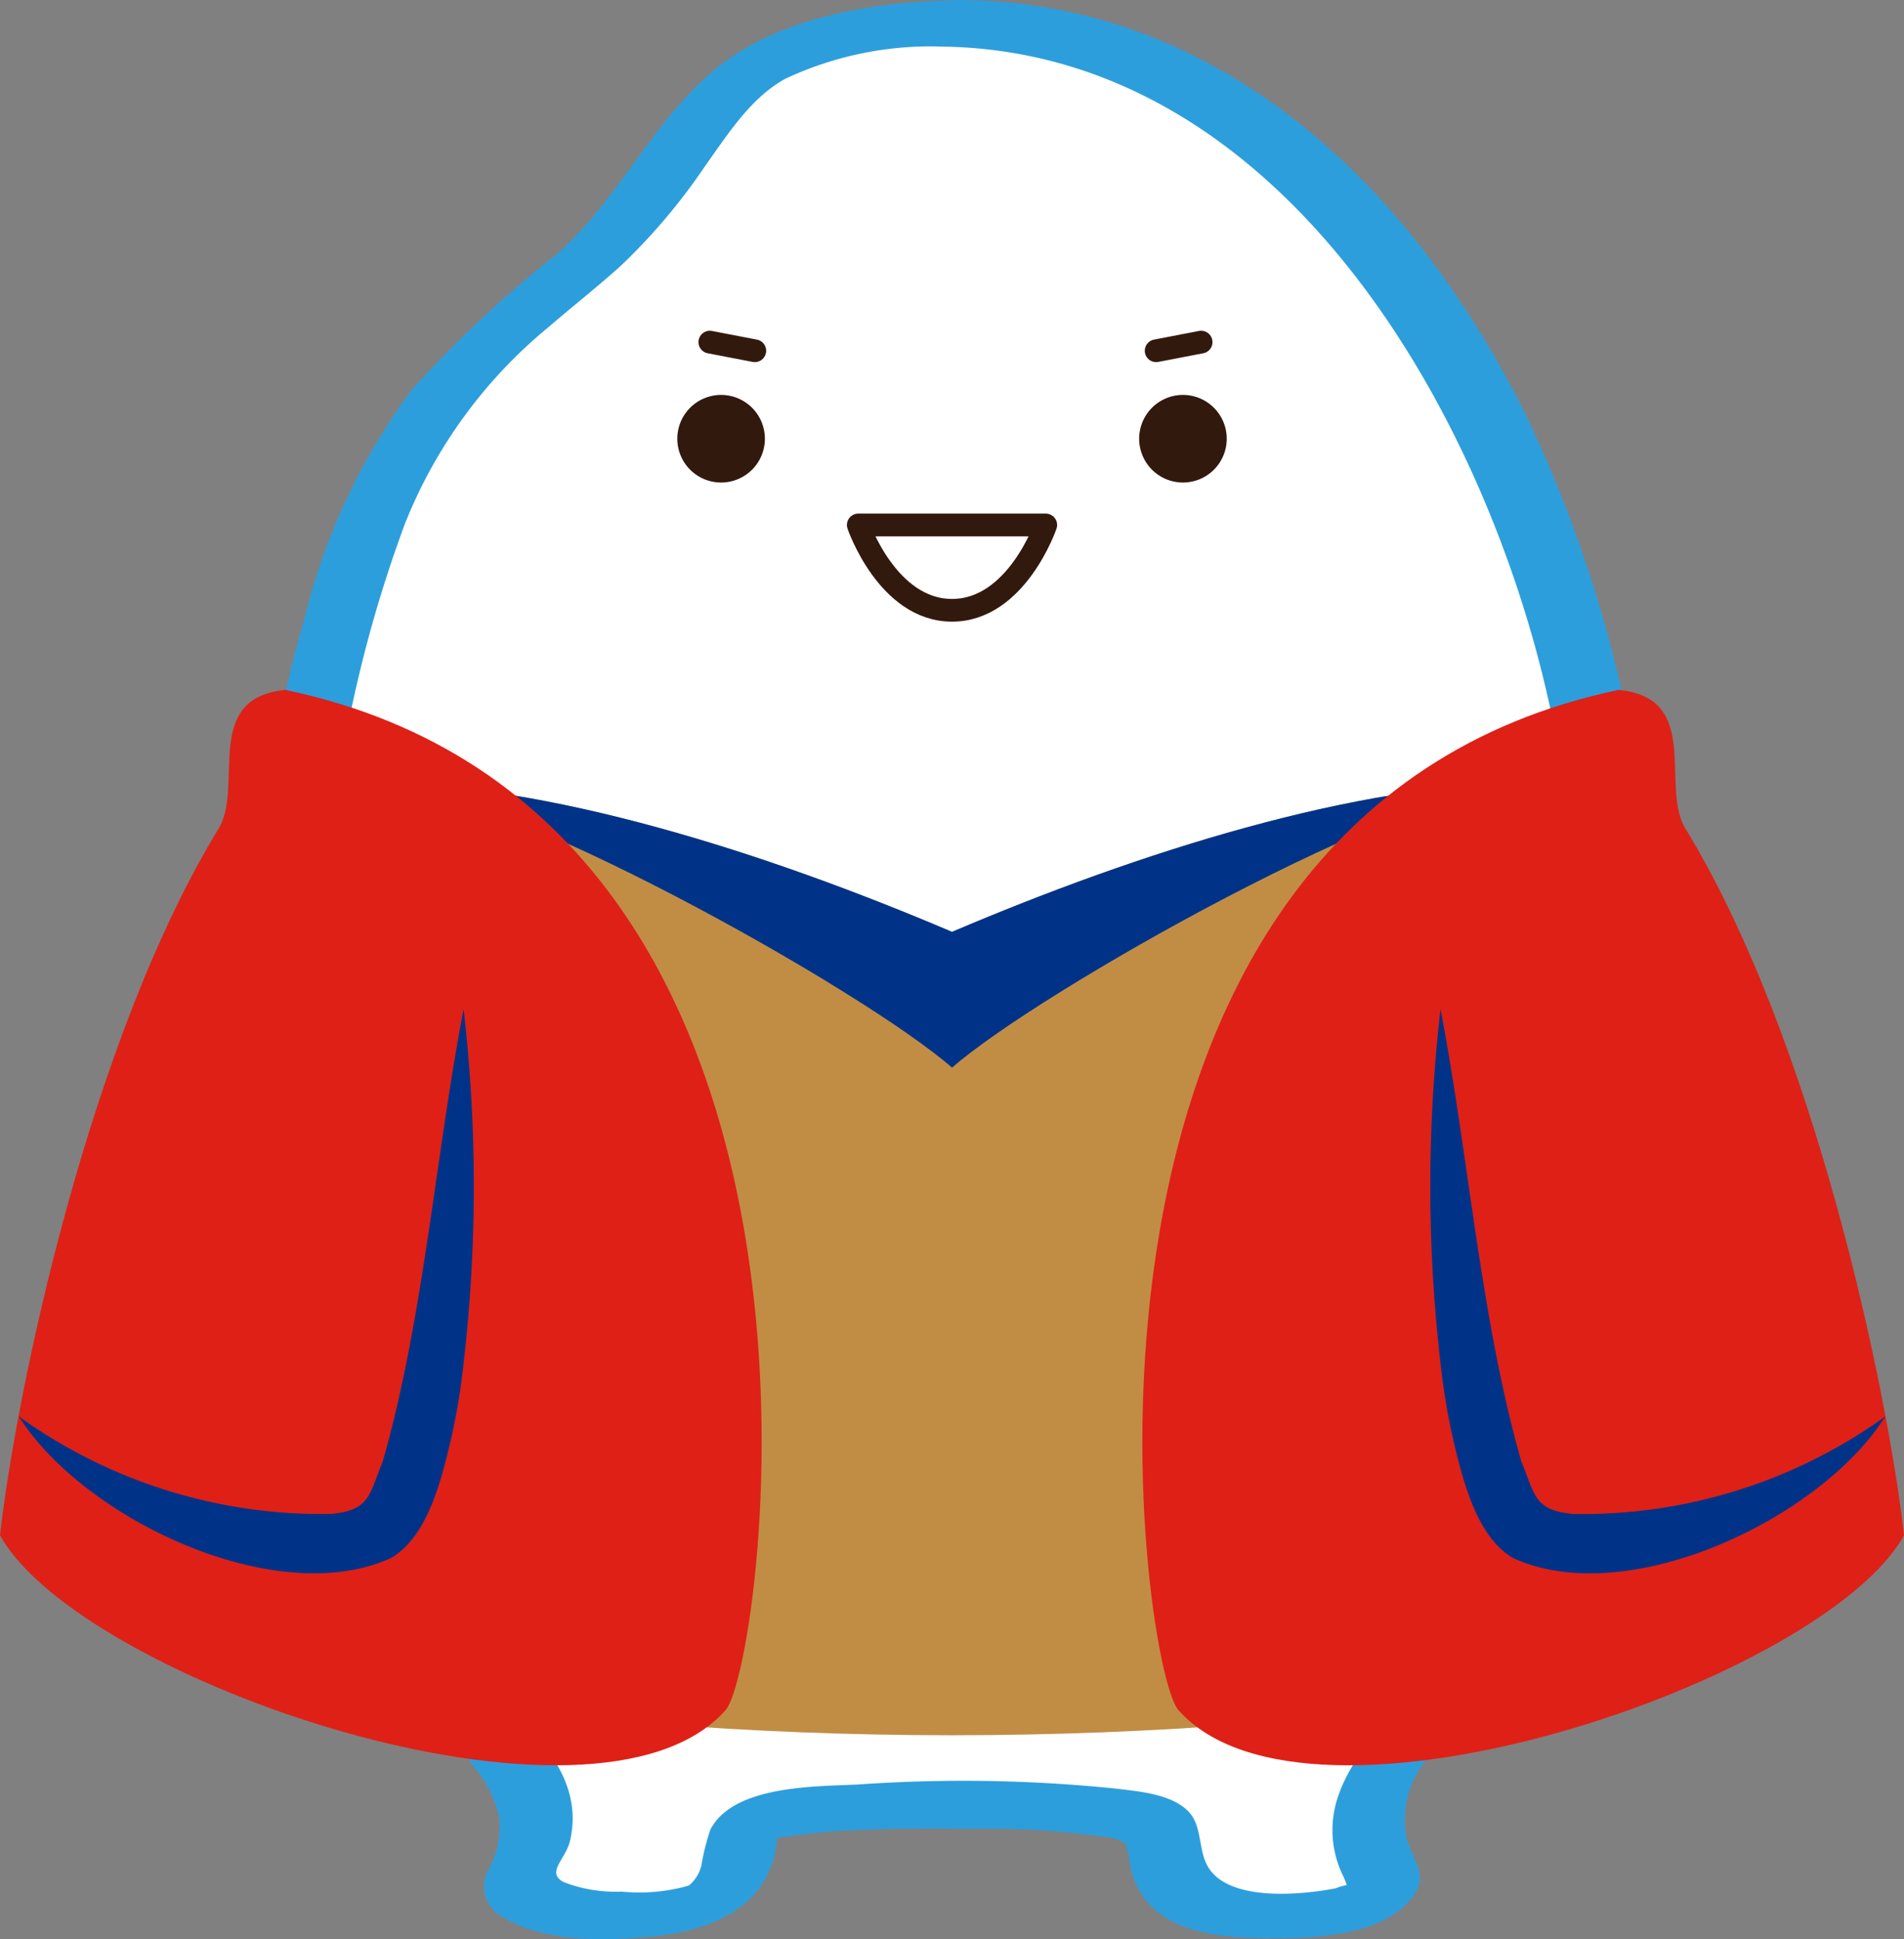
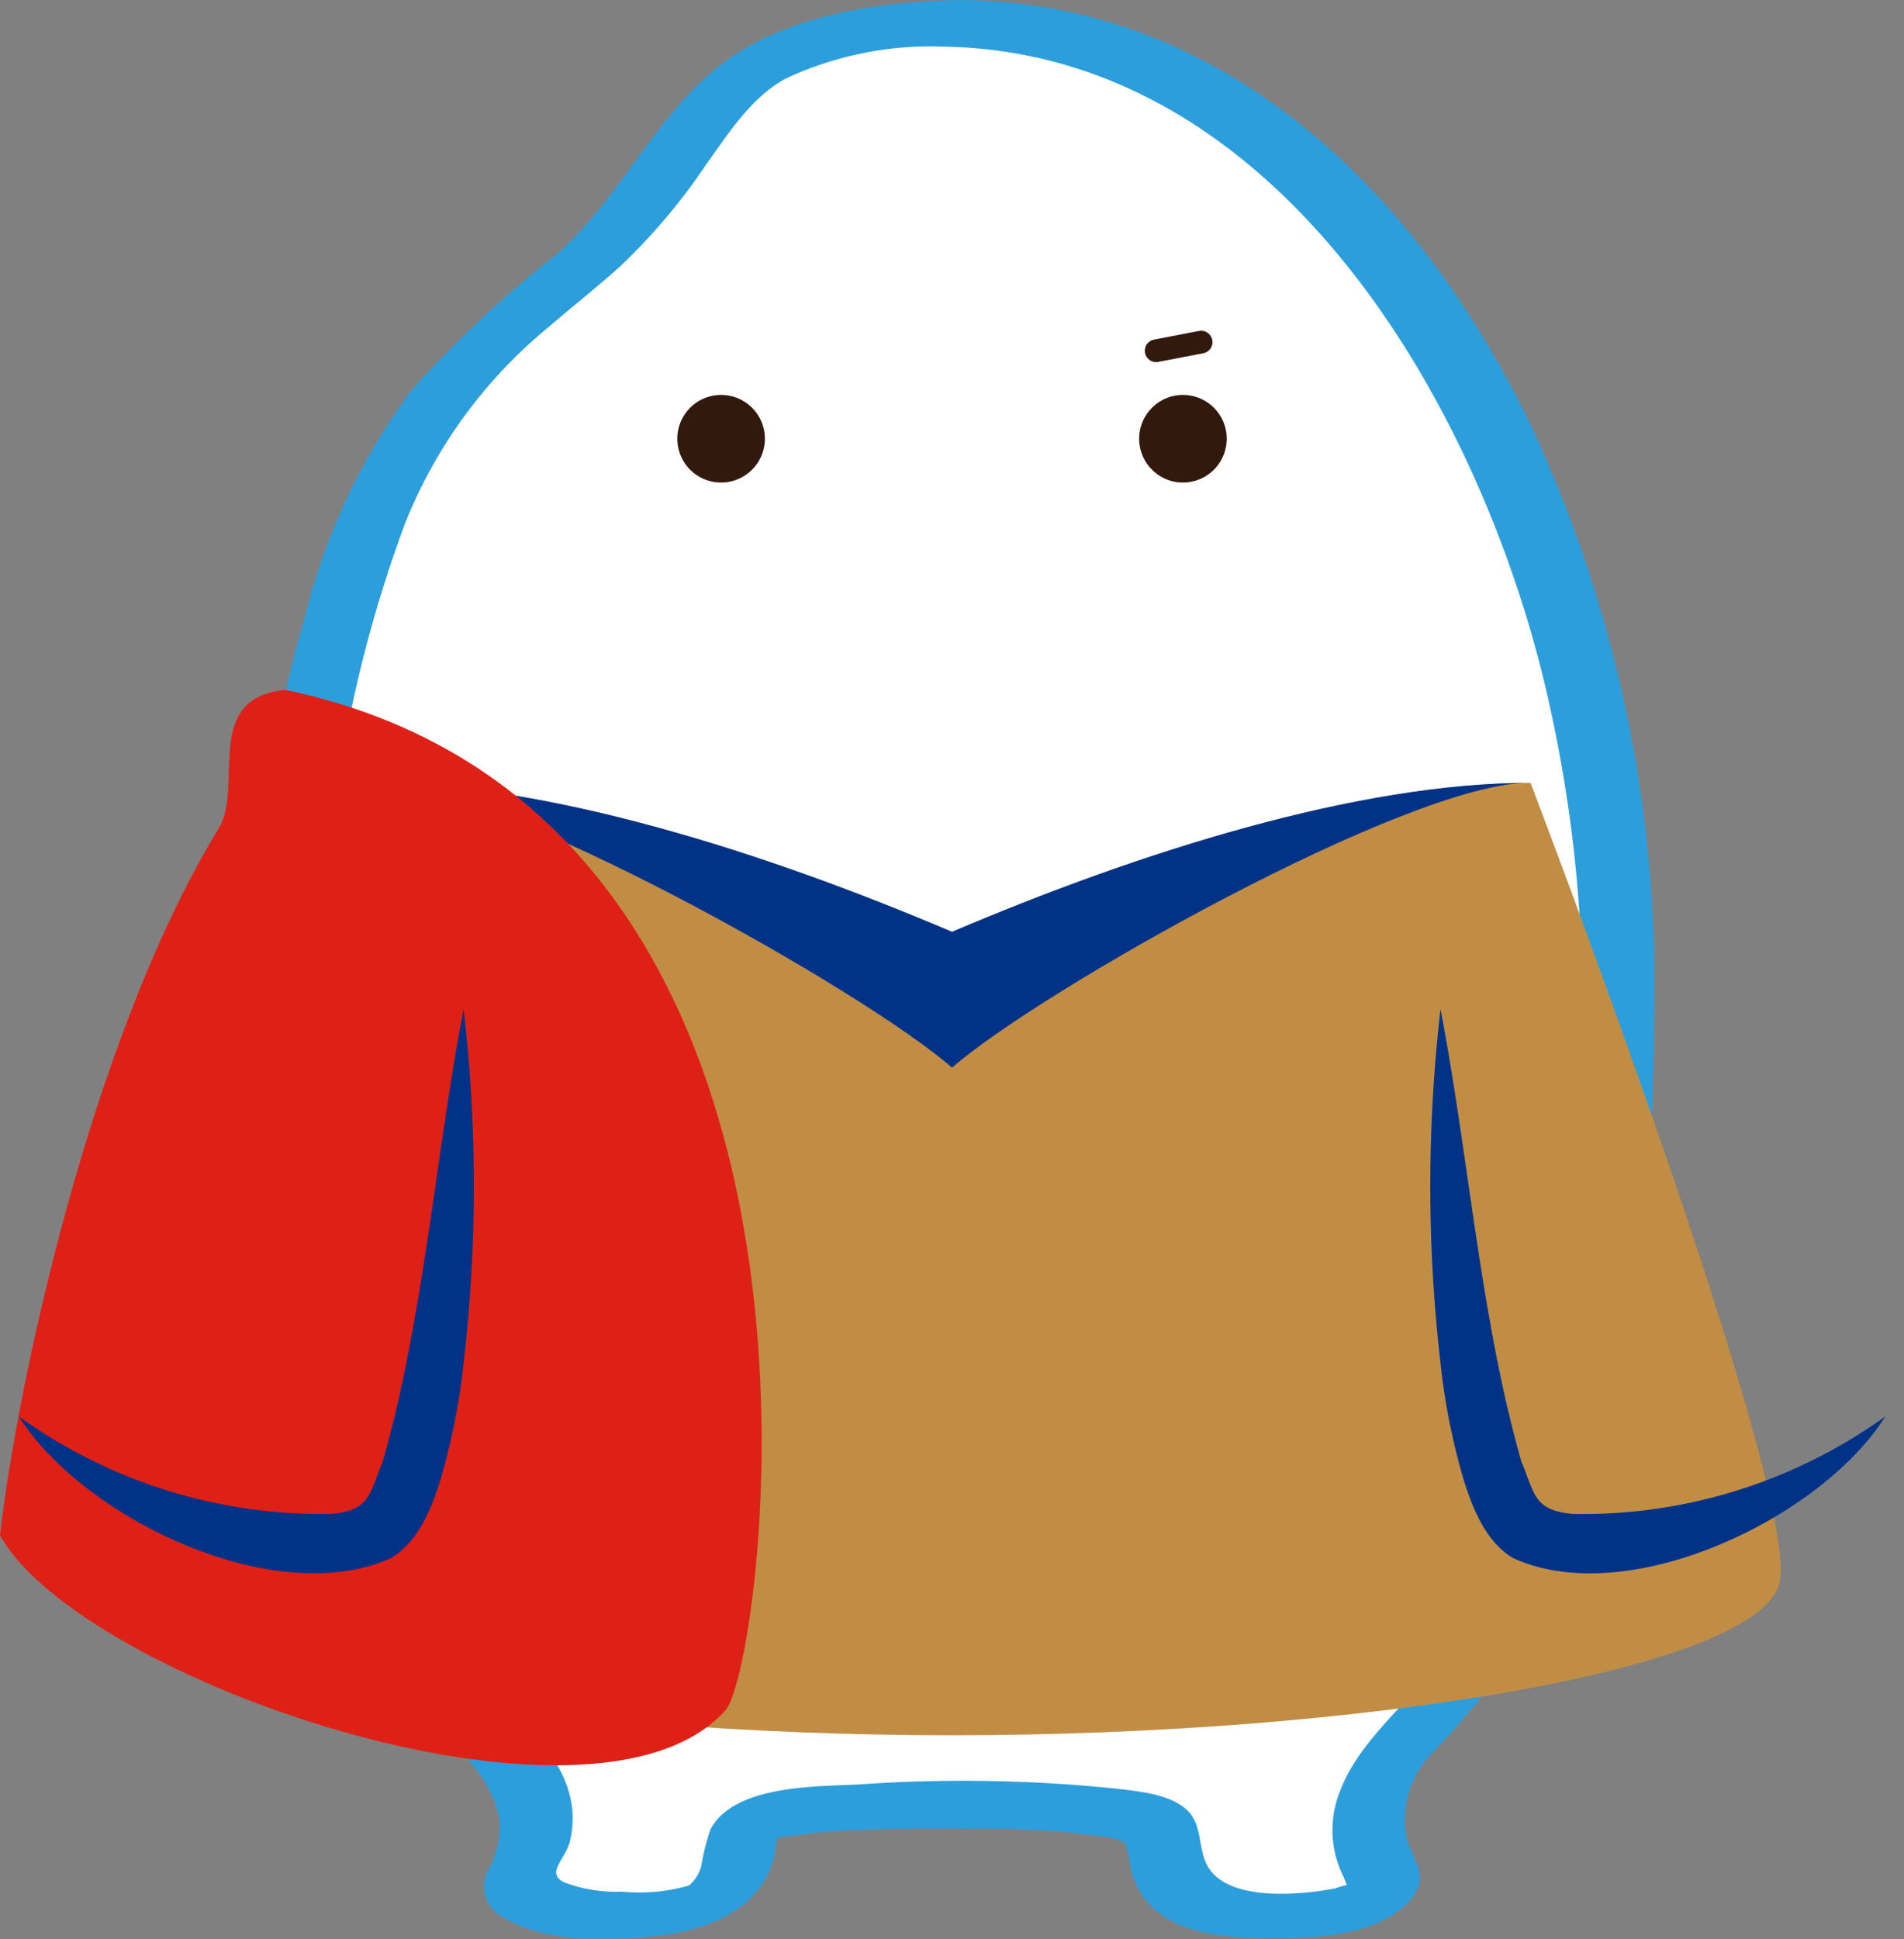
<svg xmlns="http://www.w3.org/2000/svg" width="83.886" height="85.41" viewBox="0 0 83.886 85.41">
  <rect x="0" y="0" width="83.886" height="85.41" fill="#808080" stroke="none" />
  <g id="Group_3357" data-name="Group 3357" transform="translate(0 0)">
    <path id="Path_6929" data-name="Path 6929" d="M147.563,557.453a20.689,20.689,0,0,0-7.319,1.349c-3.68,1.385-4.813,5.547-8.365,8.789-3.135,2.861-7.543,5.48-9.906,11.8a60.5,60.5,0,0,0-3.767,21.114c0,14.062,2.055,25.462,9.167,32.43.45.444,3,3.167,1.291,5.852-1.424,2.233,6.533,2.437,8.26,1.32,1.317-.853,1.2-2.207,1.472-3,.318-.936,4.333-1.166,9.167-1.166s8.849.231,9.167,1.166c.267.788.154,2.142,1.472,3,1.726,1.117,9.683.913,8.26-1.32-1.713-2.685.84-5.409,1.291-5.852,7.112-6.968,9.166-18.368,9.166-32.43,0-23.777-13.141-43.052-29.355-43.052" transform="translate(-105.619 -556.431)" fill="#fff" />
    <path id="Path_6930" data-name="Path 6930" d="M148.257,556.51c-3.769.046-8.248.649-11.2,3.209-2.656,2.3-4.129,5.647-6.787,7.983a50.4,50.4,0,0,0-6.382,5.971,28.021,28.021,0,0,0-4.725,10.038c-2.365,8.12-2.731,16.513-2.165,24.91.455,6.747,1.614,13.658,4.952,19.63a24.525,24.525,0,0,0,2.607,3.8c.748.892,1.663,1.657,2.328,2.617a4.848,4.848,0,0,1,.861,2,4.012,4.012,0,0,1-.547,2.293,1.519,1.519,0,0,0,.735,2c1.832,1.13,4.67,1.036,6.719.814,2.458-.266,5.014-1.319,5.3-4.131.063-.623.116-.216-.267-.1.013,0,.327-.1.442-.118.745-.1,1.487-.2,2.24-.252,2.083-.143,4.177-.146,6.265-.121a36.377,36.377,0,0,1,5.545.324,2.671,2.671,0,0,1,1.1.283c.171.167.23,1.05.352,1.423.815,2.473,3.557,2.761,5.8,2.785,2,.022,5.034-.03,6.456-1.7.851-1,.152-1.632-.167-2.676a4.188,4.188,0,0,1,1.2-3.855,32.82,32.82,0,0,0,5.032-6.851c3.178-6.234,4.175-13.4,4.525-20.3.1-2.016.141-4.034.144-6.052l-2.154,1.177c.59,0,2.159-.284,2.155-1.177a57.959,57.959,0,0,0-5.592-25.523c-3.147-6.358-7.785-12.3-14.158-15.668a23.1,23.1,0,0,0-10.611-2.727c-.7-.005-1.723.2-2.056.912-.3.648.263,1.126.906,1.132,14.582.108,23.457,15.135,26.582,27.647a60.977,60.977,0,0,1,1.77,14.539l2.155-1.177c-.6,0-2.155.283-2.156,1.177-.012,6.995-.4,14.165-2.485,20.888a29.051,29.051,0,0,1-3.753,7.9c-1.4,2.025-3.608,3.578-4.474,5.934a4.569,4.569,0,0,0,.172,3.673c.221.482.162.649.414.308.1-.139-.132.035-.061.045a3.132,3.132,0,0,0-.7.181c-1.493.289-4.665.6-5.6-.928-.47-.77-.241-1.83-.9-2.484-.763-.756-2.194-.86-3.19-.984a66.033,66.033,0,0,0-11.335-.179c-1.853.093-5.493.02-6.511,1.985a10.056,10.056,0,0,0-.4,1.592,1.656,1.656,0,0,1-.6.916c.064-.049.394-.17-.008-.024a7.982,7.982,0,0,1-2.912.249,6.387,6.387,0,0,1-2.534-.413c-.822-.43.083-1,.273-1.839.623-2.731-1.478-4.607-3.081-6.434-3.991-4.552-5.877-10.486-6.854-16.362a76.62,76.62,0,0,1-.431-22.8,57.607,57.607,0,0,1,3.085-12.386,21.478,21.478,0,0,1,6.358-8.692c1.036-.894,2.115-1.739,3.131-2.654a26.5,26.5,0,0,0,3.741-4.419c.99-1.382,2-3,3.535-3.842a15.086,15.086,0,0,1,6.766-1.421c.7-.009,1.721-.192,2.057-.912.3-.639-.259-1.139-.907-1.131" transform="translate(-105.739 -556.509)" fill="#2d9edc" />
    <path id="Path_6931" data-name="Path 6931" d="M184.548,623.652c-1.1,3.793-18.6,6.643-36.439,6.643s-35.335-2.85-36.44-6.643,10.947-35.3,10.947-35.3c7.65,0,17.249,3.052,25.492,6.569,8.242-3.517,17.841-6.569,25.491-6.569,0,0,12.052,31.5,10.947,35.3" transform="translate(-106.167 -553.872)" fill="#c18d44" />
    <path id="Path_6932" data-name="Path 6932" d="M134.141,574.5a1.929,1.929,0,1,1,1.928,1.93,1.928,1.928,0,0,1-1.928-1.93" transform="translate(-104.3 -555.179)" fill="#32190e" />
    <path id="Path_6933" data-name="Path 6933" d="M156.79,574.5a1.929,1.929,0,1,0-1.928,1.93,1.928,1.928,0,0,0,1.928-1.93" transform="translate(-102.743 -555.179)" fill="#32190e" />
    <line id="Line_221" data-name="Line 221" y1="0.381" x2="1.982" transform="translate(50.937 15.067)" fill="none" stroke="#32190e" stroke-linecap="round" stroke-linejoin="round" stroke-width="1" />
-     <line id="Line_222" data-name="Line 222" x1="1.982" y1="0.381" transform="translate(31.273 15.067)" fill="none" stroke="#32190e" stroke-linecap="round" stroke-linejoin="round" stroke-width="1" />
    <path id="Path_6934" data-name="Path 6934" d="M172.758,588.349h-.065c-5.351,0-21.658,9.233-25.426,12.546-3.761-3.313-20.075-12.546-25.427-12.546h-.065c7.65,0,17.249,3.054,25.492,6.562,8.242-3.508,17.841-6.562,25.491-6.562" transform="translate(-105.323 -553.873)" fill="#038" />
-     <path id="Path_6935" data-name="Path 6935" d="M154.639,629.487c5.74,6.5,28.462-1.323,31.981-7.685-.7-6.219-3.914-21.816-9.684-31.213-1.018-1.893.742-5.683-2.9-6.019-26.335,5.547-21.089,43-19.393,44.917" transform="translate(-102.733 -554.185)" fill="#df2016" />
    <path id="Path_6936" data-name="Path 6936" d="M184.829,615.484c-2.8,4.471-11.316,8.573-16.4,6.246-1.259-.734-1.838-2.362-2.178-3.439a29.261,29.261,0,0,1-1.032-5.228,67.772,67.772,0,0,1,.01-15.508c1.261,6.582,1.754,13.583,3.561,19.919.6,1.438.539,2.157,2.283,2.312a22.836,22.836,0,0,0,13.76-4.3" transform="translate(-101.763 -553.11)" fill="#038" />
    <path id="Path_6937" data-name="Path 6937" d="M138.563,629.487c-5.74,6.5-28.462-1.323-31.981-7.685.7-6.219,3.914-21.816,9.684-31.213,1.018-1.893-.742-5.683,2.9-6.019,26.335,5.547,21.089,43,19.393,44.917" transform="translate(-106.582 -554.185)" fill="#df2016" />
    <path id="Path_6938" data-name="Path 6938" d="M107.34,615.484a22.834,22.834,0,0,0,13.76,4.3c1.743-.154,1.687-.875,2.283-2.312,1.807-6.339,2.3-13.336,3.561-19.919a67.771,67.771,0,0,1,.01,15.508,29.258,29.258,0,0,1-1.032,5.228c-.338,1.076-.918,2.706-2.178,3.439-5.095,2.325-13.594-1.768-16.4-6.246" transform="translate(-106.519 -553.11)" fill="#038" />
-     <path id="Path_6939" data-name="Path 6939" d="M149.764,577.862s-1.283,3.757-4.13,3.757-4.131-3.757-4.131-3.757Z" transform="translate(-103.69 -554.741)" fill="none" stroke="#32190e" stroke-linecap="round" stroke-linejoin="round" stroke-width="1" />
  </g>
</svg>